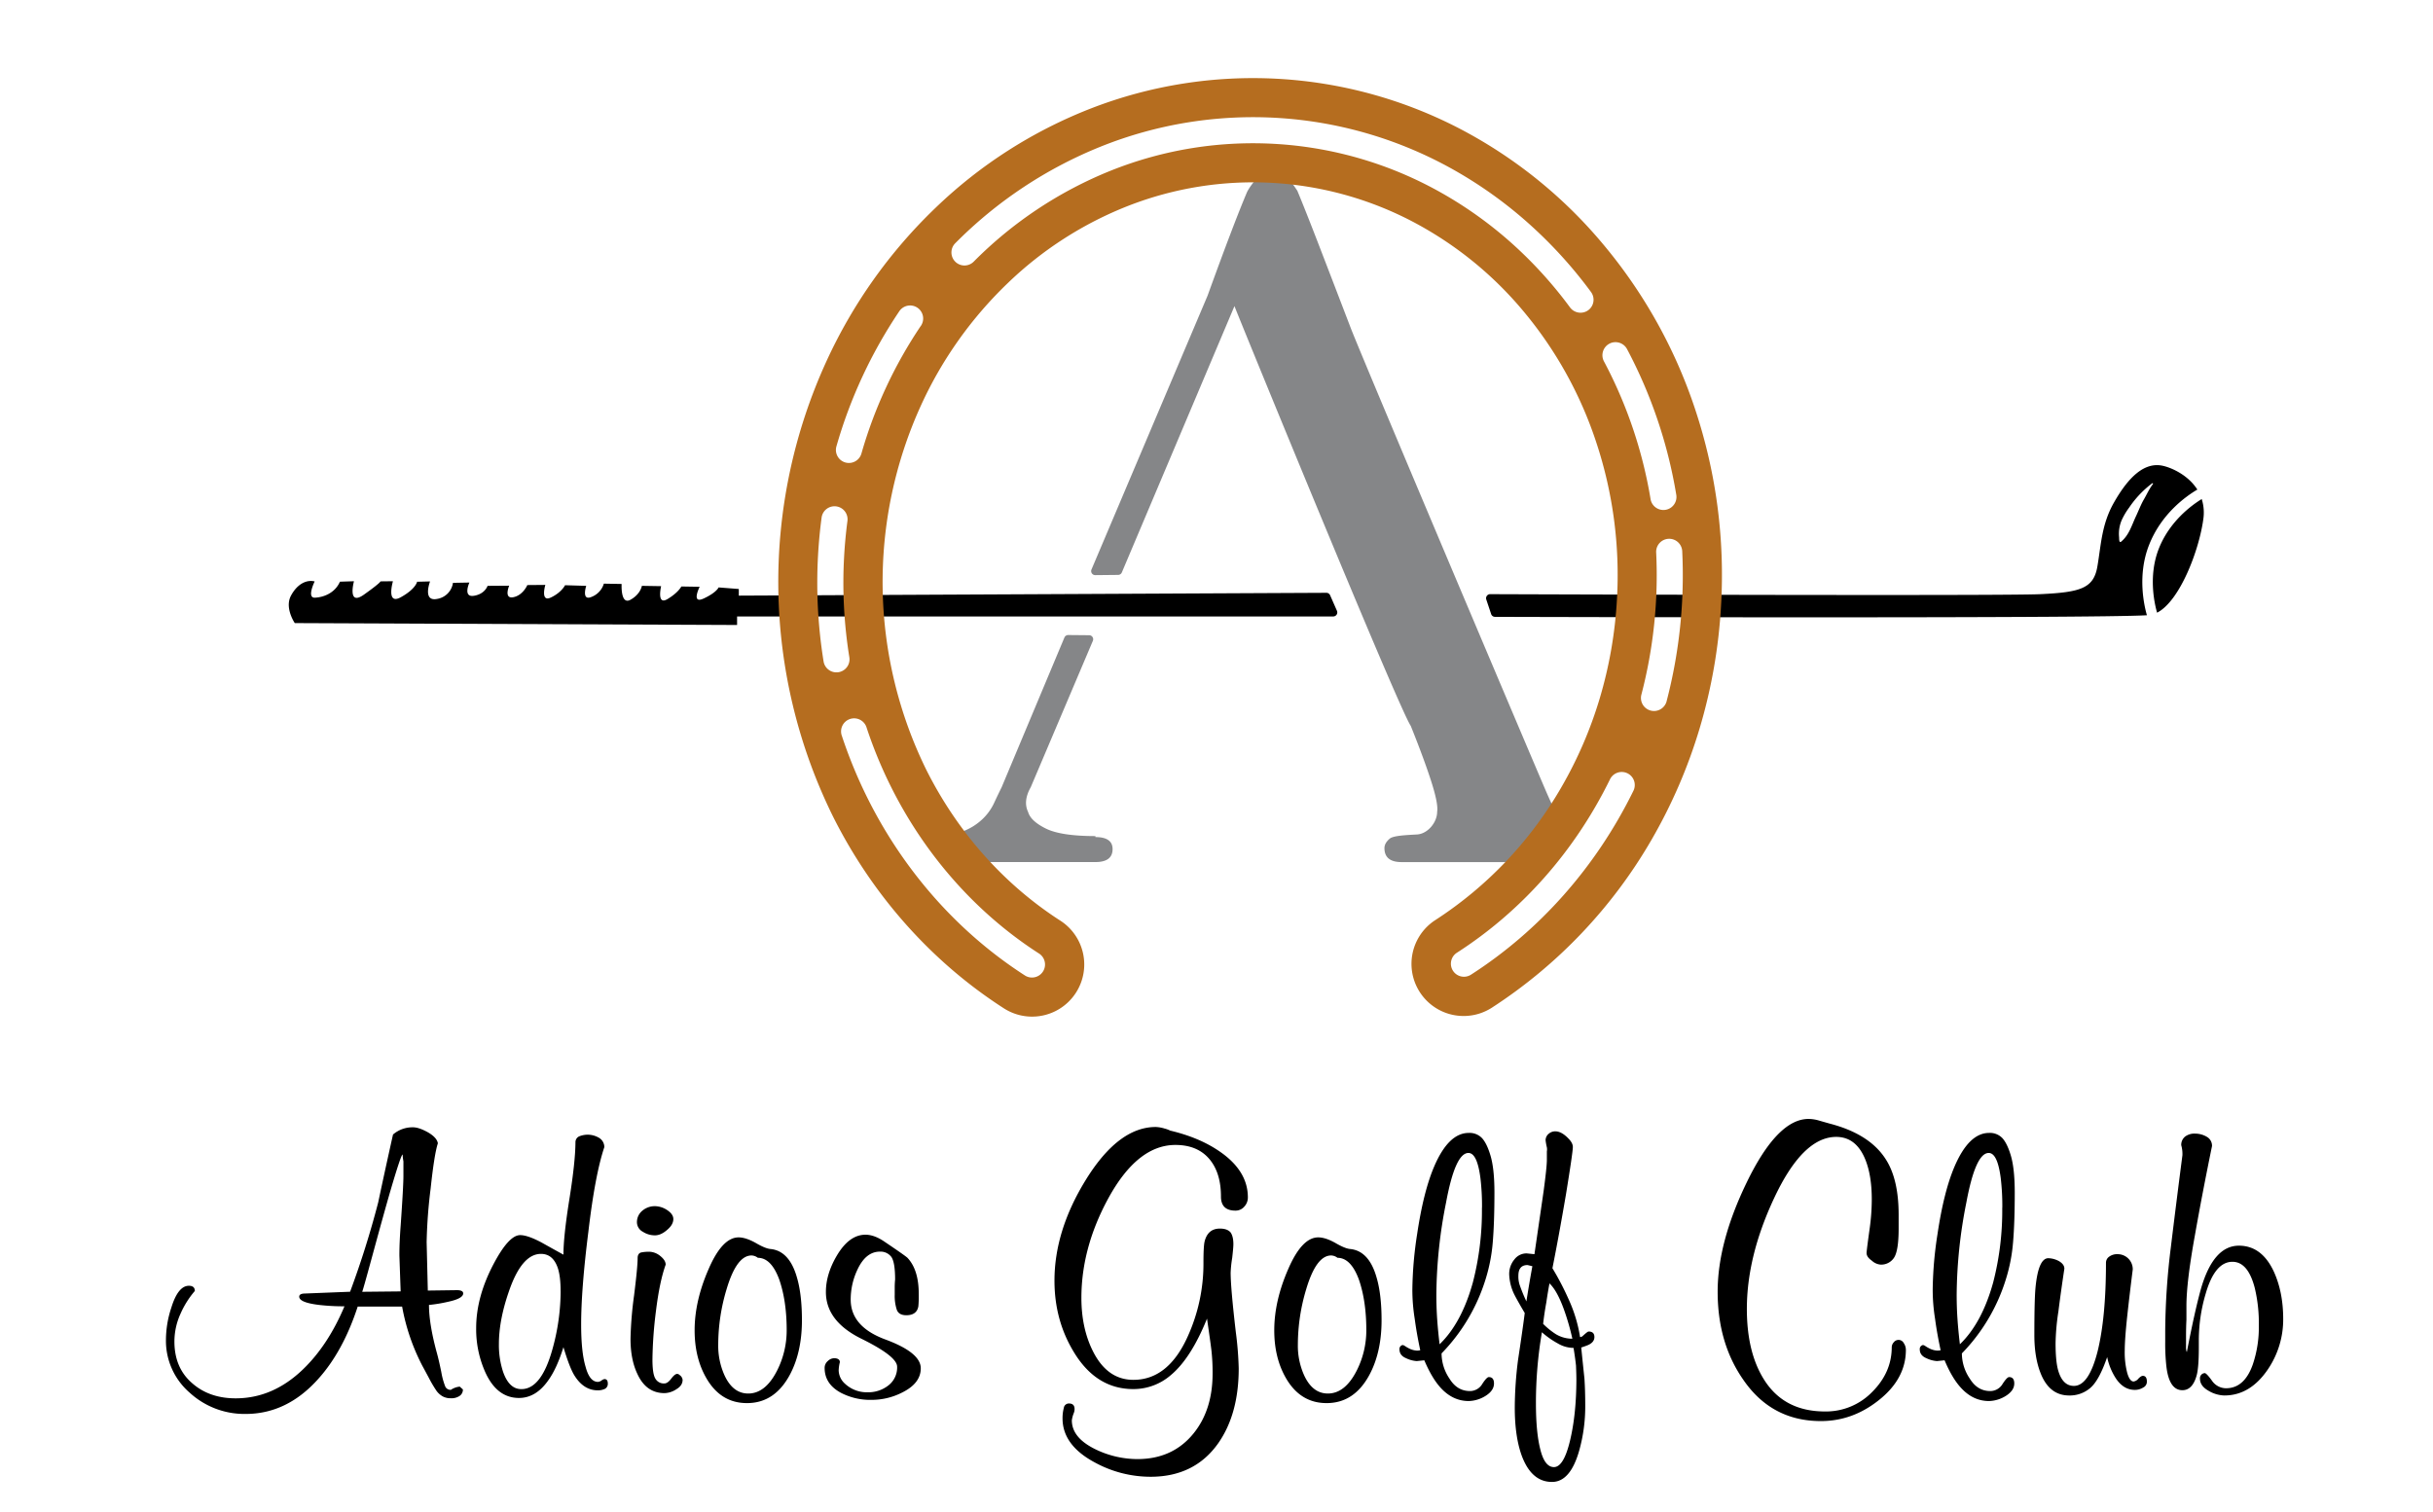
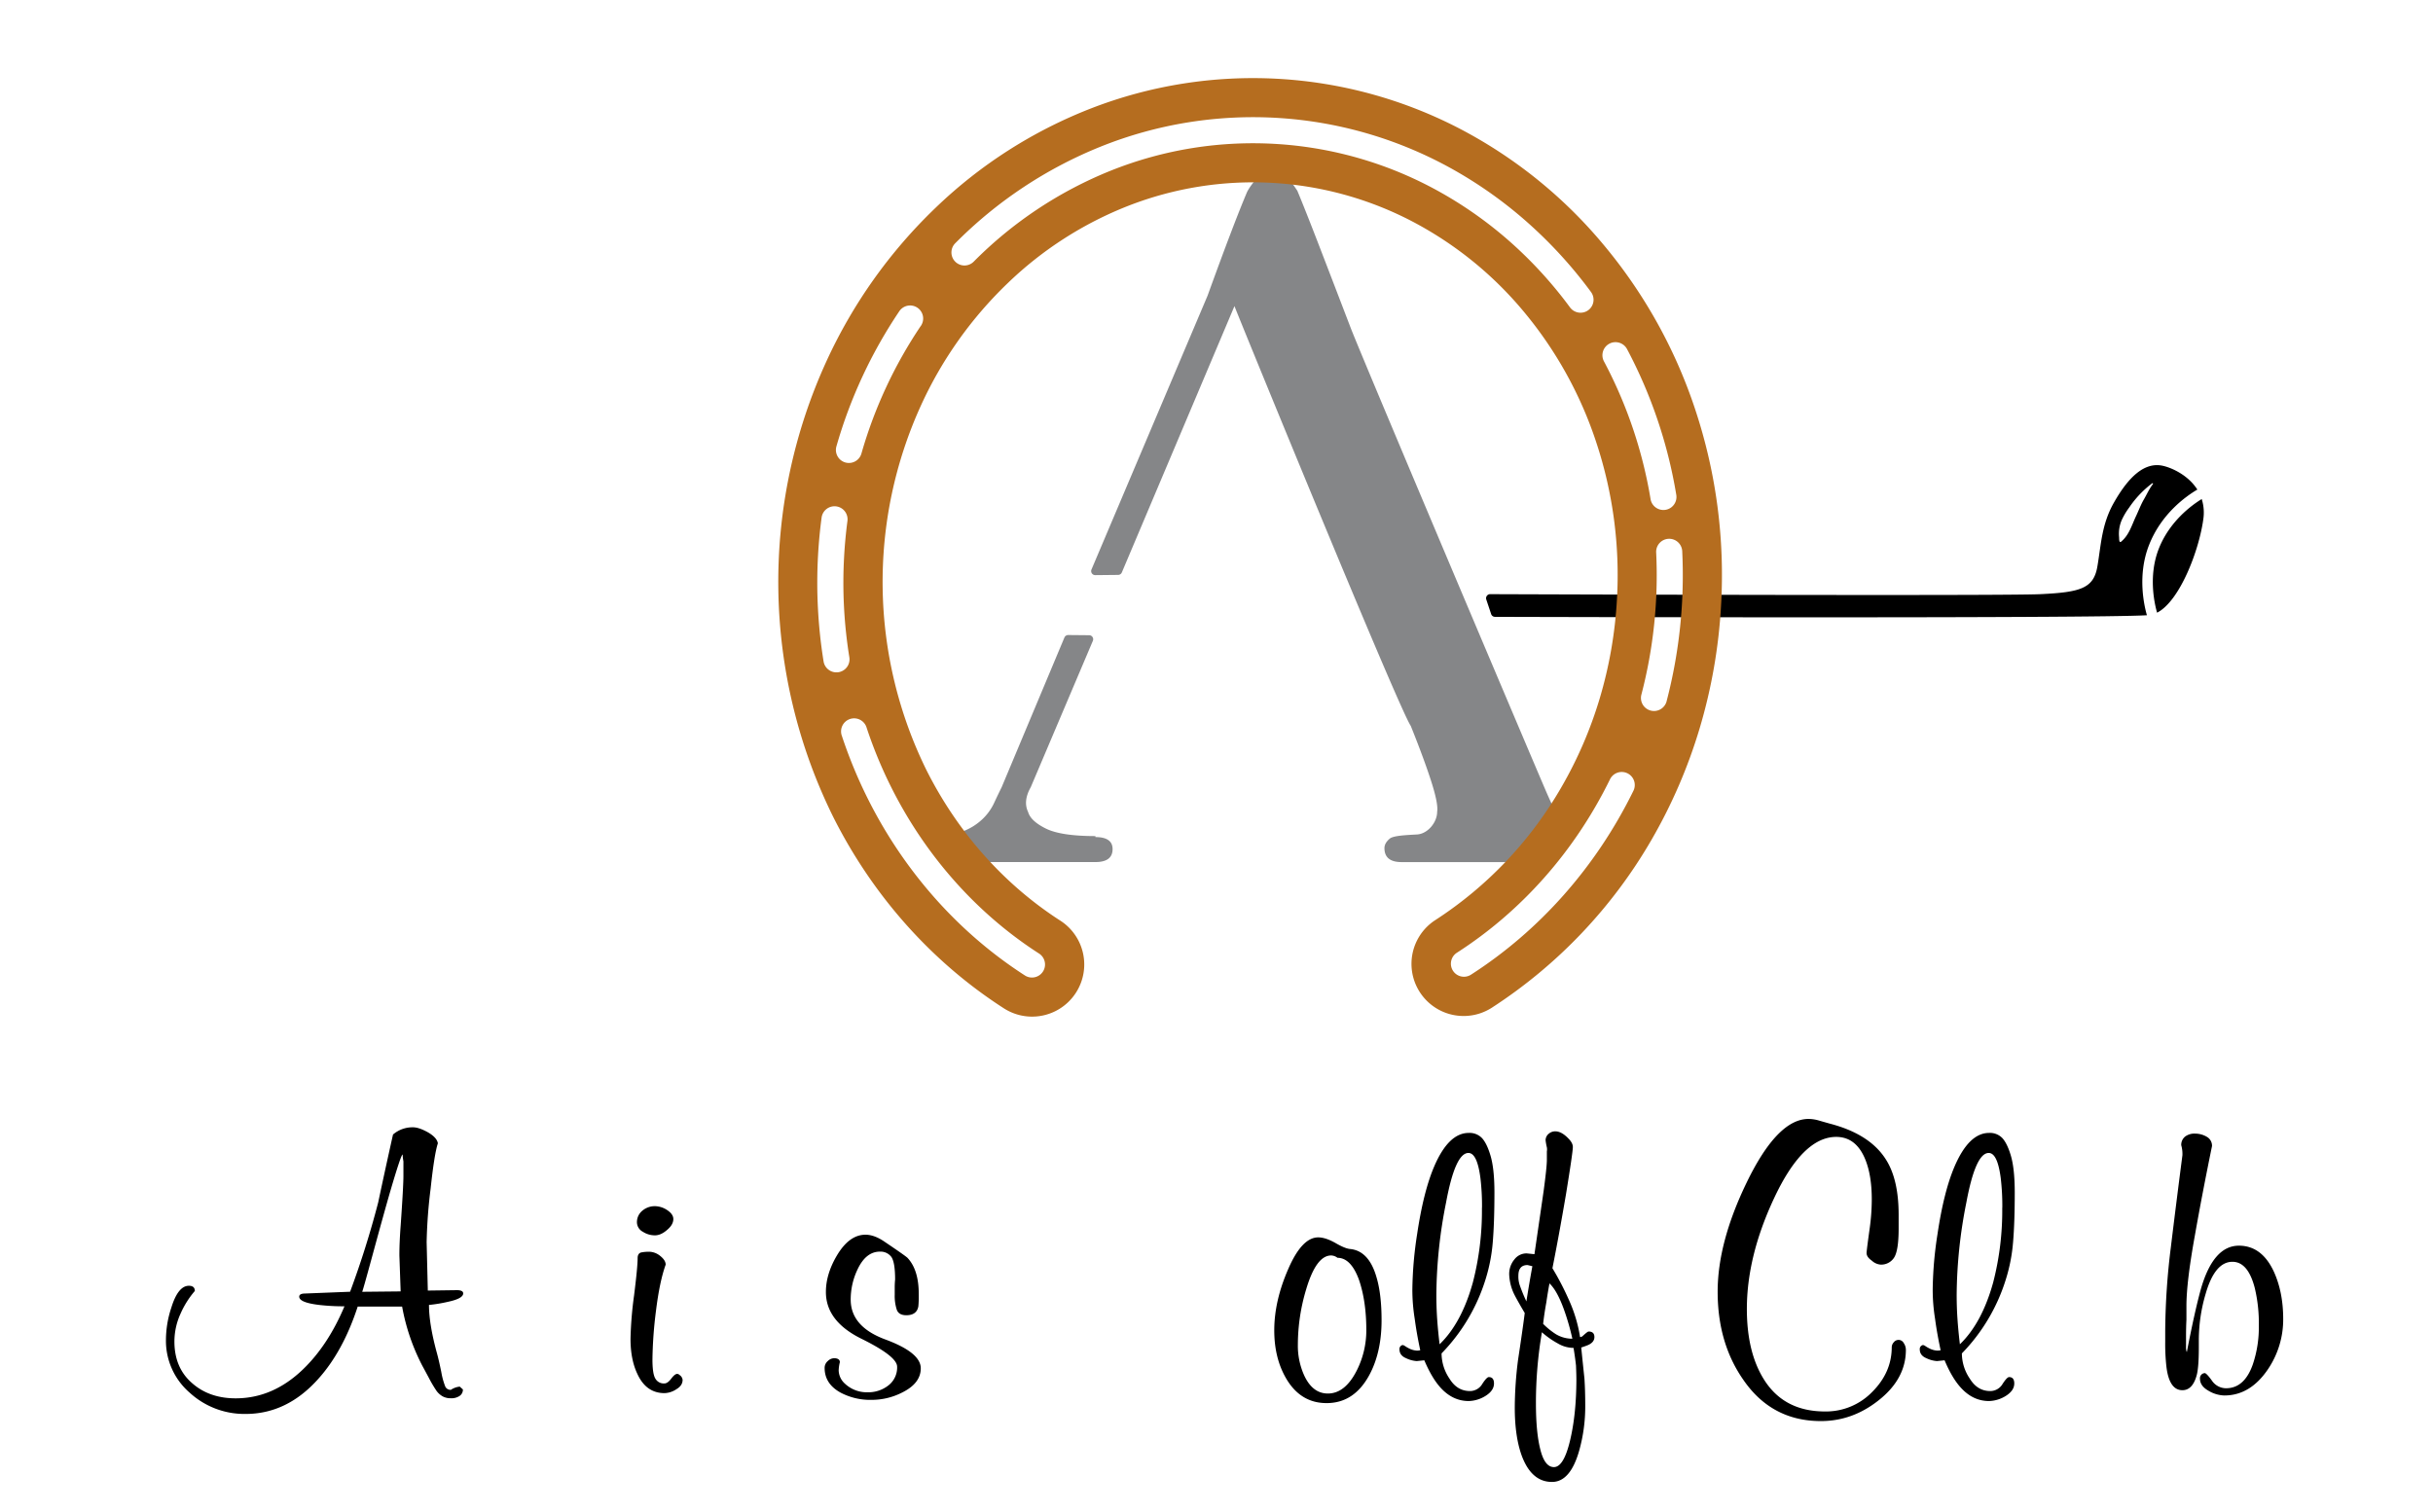
<svg xmlns="http://www.w3.org/2000/svg" id="Layer_1" data-name="Layer 1" viewBox="0 0 1369 850.77">
  <defs>
    <style>.cls-1{fill:#858688;}.cls-2{fill:#b56d1f;}</style>
  </defs>
  <path class="cls-1" d="M614.93,360.68,580,443q-4.46,7.89-1.48,14.06,1.47,5.07,10,9.28t27.86,4.22v.56q9.64,0,9.65,6.75,0,7.3-9.65,7.31H544.64L525,470.6a46.52,46.52,0,0,0,16.34-2.53,33,33,0,0,0,11.14-6.75,29.86,29.86,0,0,0,6.69-9q2.22-4.77,4.45-9.28l35.31-84.24a2.3,2.3,0,0,1,2.12-1.4l11.81.11A2.27,2.27,0,0,1,614.93,360.68Zm-.77-40.16L679.48,166.4q14.85-41,22.28-58.48a33.56,33.56,0,0,1,4.08-5.91c1.73-2.05,5.32-3.09,10.77-3.09,4.95,0,8.17,1,9.66,3.09s2.71,3.85,3.71,5.34q4.46,10.7,12.26,30.93t17.82,46.39c6.69,17.43,106.23,252.47,110.44,262s7,15.1,8.54,16.59c4.46,4.5-21.64,21.94-21.64,21.94H788.66c-6.45,0-9.66-2.62-9.66-7.88q0-2.8,3-5.34c2-1.68,9.25-2,15.29-2.33s11.37-6.79,11.37-12.79q.72-4.49-3.35-17.15t-11.51-31.2c-6.44-9-96.22-228.36-99.19-236.23L631.24,322.17a2.29,2.29,0,0,1-2.08,1.39l-12.87.13A2.28,2.28,0,0,1,614.16,320.52Z" />
  <path d="M1209.3,306.54c6.9-17.37,20.51-27.13,27.1-31-5.06-8-14.08-12.15-19.23-13.35-10.51-2.45-19.53,6.35-27.62,20.52-7.11,12.43-7.29,24-9.42,36.24s-9.59,14.38-32,15.45c-21,1-278.06.12-309.66,0a2.29,2.29,0,0,0-2.17,3l2.74,8.21a2.28,2.28,0,0,0,2.16,1.56c25.34.08,336.59.93,366.83-.9C1206.65,341.5,1202.35,324,1209.3,306.54Zm-15.8-1.67c-1.24,1-1.08-2-1.13-2.54a19.46,19.46,0,0,1,1.44-9.53,38.56,38.56,0,0,1,4.24-7.16A56.61,56.61,0,0,1,1211,272a.29.29,0,0,1,.41.07.29.29,0,0,1,0,.35h0c-2.06,2.66-3.43,5.81-5.12,8.71s-3,6.44-4.4,9.37C1199.45,295.7,1198,301.14,1193.5,304.87Z" />
  <path d="M1214.75,308.71c-6.34,16-2.06,32.49-1,36.12,12.79-6.54,23.62-35.08,26-52.56a25.19,25.19,0,0,0-.89-11.41C1232.88,284.56,1220.8,293.5,1214.75,308.71Z" />
-   <path d="M748.42,335l3.85,8.75a2.28,2.28,0,0,1-2.08,3.2H414.74v4.8l-248.87-1.07s-5.87-8.52-2.14-15.45,9.06-9.06,13.33-8c0,0-4.62,9.33.09,9.15s11.28-2.48,14.12-9l7.9-.26s-3.9,14.3,5.6,7.55,9.33-7.47,9.33-7.47l7-.08s-4,13.67,4.44,9,9.15-8.71,9.15-8.71l7.29-.18s-4.36,11.46,3.9,9.86a10.72,10.72,0,0,0,9-9.06l9.24-.17s-3.82,8.43,2.49,7.46,7.73-5.6,7.73-5.6l12.16-.09s-3.19,7.55,2.31,6.49,7.91-6.84,7.91-6.84l10.12-.09s-2.93,9.95,3.11,7.1,8-6.92,8-6.92l11.9.35s-2.84,8.71,3,6.22a11.56,11.56,0,0,0,6.93-7.46l10,.18s-.72,12.08,5,8.88,6.39-7.82,6.39-7.82l10.84.18s-2.66,11,3.55,7.28,7.82-7.1,7.82-7.1l10.3.17s-5,10,2.31,6.58,8.35-6.22,8.35-6.22l11.37.89v3.73l330.69-1.59A2.27,2.27,0,0,1,748.42,335Z" />
  <path class="cls-2" d="M953.89,230.53A282.78,282.78,0,0,0,902.5,138a264.45,264.45,0,0,0-80.88-65.44A252,252,0,0,0,613.93,61a264.25,264.25,0,0,0-87.64,56.08A282.82,282.82,0,0,0,465,203.37a298.25,298.25,0,0,0,3.86,256.45c22.31,44.4,55.49,81.63,96,107.68a29.34,29.34,0,0,0,31.76-49.35c-31.66-20.37-57.7-49.65-75.3-84.68a239.54,239.54,0,0,1-3-205.54,224.29,224.29,0,0,1,48.62-68.48,206,206,0,0,1,68.25-43.74,193.26,193.26,0,0,1,159.36,8.86,205.9,205.9,0,0,1,63,51A224.18,224.18,0,0,1,898.2,249a237.07,237.07,0,0,1,11.62,88.36,241.27,241.27,0,0,1-9.73,55.84A232.19,232.19,0,0,1,878.59,443a219.84,219.84,0,0,1-70.88,74.78,29.34,29.34,0,0,0,31.69,49.39,279,279,0,0,0,90-94.74A292.23,292.23,0,0,0,956.3,410.1a299.93,299.93,0,0,0,12.11-69.45A295.5,295.5,0,0,0,953.89,230.53ZM471.82,378.32a7.75,7.75,0,0,1-1.59.08,7.33,7.33,0,0,1-6.82-6.15,278.52,278.52,0,0,1-3.11-59.83c.4-7.05,1.06-14.15,2-21.11a7.33,7.33,0,1,1,14.54,1.91c-.87,6.6-1.5,13.33-1.87,20a263.27,263.27,0,0,0,2.94,56.67A7.34,7.34,0,0,1,471.82,378.32ZM584.64,536.66a7.33,7.33,0,0,1-4.39,13.49A7.2,7.2,0,0,1,576.7,549c-47.83-30.78-84.42-78.67-103-134.85a7.34,7.34,0,1,1,13.93-4.61C505.15,462.54,539.62,507.69,584.64,536.66ZM518.05,183.53a253.22,253.22,0,0,0-33.34,71.72,7.32,7.32,0,0,1-7.45,5.3,7.62,7.62,0,0,1-1.62-.27,7.33,7.33,0,0,1-5-9.08,268,268,0,0,1,35.27-75.87,7.34,7.34,0,1,1,12.17,8.2Zm375.62-8.94A7.36,7.36,0,0,1,883.41,173a237.33,237.33,0,0,0-32.95-36.25A226.48,226.48,0,0,0,811,108.5,215.36,215.36,0,0,0,624.74,96.15a228.77,228.77,0,0,0-76.87,51.12A7.33,7.33,0,1,1,537.5,136.9a243,243,0,0,1,81.78-54.36A230,230,0,0,1,818.22,95.72a240.61,240.61,0,0,1,42,30.12,251.81,251.81,0,0,1,35,38.49A7.33,7.33,0,0,1,893.67,174.59ZM919,445.25c-21,42.71-52.6,78.46-91.43,103.39a7.34,7.34,0,0,1-7.93-12.35c36.59-23.48,66.39-57.2,86.19-97.51A7.34,7.34,0,1,1,919,445.25ZM902.51,203.37a7.33,7.33,0,1,1,13-6.88,267.89,267.89,0,0,1,27.7,82,7.33,7.33,0,1,1-14.47,2.41A253.38,253.38,0,0,0,902.51,203.37Zm35.26,191.31a7.34,7.34,0,0,1-7.49,5.47,8.32,8.32,0,0,1-1.47-.23,7.34,7.34,0,0,1-5.23-9,265.78,265.78,0,0,0,8.32-79.84,7.34,7.34,0,1,1,14.66-.7,280.64,280.64,0,0,1-8.79,84.26Z" />
  <path d="M260.47,782a4.27,4.27,0,0,1-1.81,3.61,8.19,8.19,0,0,1-5,1.34,9.25,9.25,0,0,1-4.65-1.1,10.92,10.92,0,0,1-3.44-3.13,73.41,73.41,0,0,1-4.42-7.54q-2.94-5.49-3.38-6.26a116.94,116.94,0,0,1-11.5-33.55h-25Q193,760.65,179,776.15q-17.59,19.64-40.8,19.63a45.58,45.58,0,0,1-31.51-12,38.57,38.57,0,0,1-13.31-29.94,58.14,58.14,0,0,1,3-17.82q3.8-12.37,9.9-12.37c2.24,0,3.35,1,3.35,2.91a51.39,51.39,0,0,0-8.08,12.87A37.82,37.82,0,0,0,98.14,755q0,14.63,9.68,23.2,9.74,8.8,24.8,8.8,21,0,38-16.44,14-13.53,23.21-35.36a120.67,120.67,0,0,1-13.75-.71q-11.72-1.32-11.71-4.73c0-1.17,1.13-1.76,3.41-1.76L197,727a518.47,518.47,0,0,0,15.79-50.2q4.06-19.14,8.35-38.28a16.74,16.74,0,0,1,11.28-4.06q3.34,0,8.52,2.91c3.3,1.94,5.11,4,5.44,6.1q-2,6.06-4.07,25.46a284.15,284.15,0,0,0-2.25,30.14l.66,27.27,16.33-.22c2.39,0,3.58.61,3.58,1.82q0,2.91-8.58,4.73a80.25,80.25,0,0,1-10.67,1.76q0,10.83,4.51,27.27,1.09,4,2.39,10.34a42.63,42.63,0,0,0,2.23,8.25,3.26,3.26,0,0,0,3.19,1.92,10.92,10.92,0,0,1,5-1.81ZM226.54,649.78q-.87,0-6.76,20.07-2.91,9.9-10.34,37.18-5.44,20-5.66,20l21.66-.22-.71-20.23q0-7.26.71-16.72Q227,667.6,227,661.72v-8.09A27.89,27.89,0,0,1,226.54,649.78Z" />
-   <path d="M342,778.62a3.2,3.2,0,0,1-1.54,3,9.14,9.14,0,0,1-4.07.88q-8.09,0-13.3-8.58-2.7-4.5-6.05-15.72-3.63,11.72-8.36,18.42-7,10.17-16.66,10.17-12.37,0-18.92-14.4a59.29,59.29,0,0,1-5.17-25q0-17.12,9.46-35.36,8.79-16.89,15.29-16.89,4.29,0,12.2,4.24,6.06,3.4,12.16,6.76,0-10.33,3.35-31.29t3.41-32a3.57,3.57,0,0,1,2.25-3.36,13.06,13.06,0,0,1,4.73-.88,12.74,12.74,0,0,1,6.27,1.76,6.12,6.12,0,0,1,3,5.23q-5.22,15.51-9,47.73Q327,725.5,327,745.52q0,15.35,2.48,23.65,2.25,8.57,7,8.57a4.08,4.08,0,0,0,1.82-.66,4.29,4.29,0,0,1,1.81-.93C341.36,776.15,342,777,342,778.62Zm-26.56-52q0-8.29-1.59-13-2.7-7.92-9.46-7.92-10.79,0-18,21-5.67,16.23-5.67,29.75A48.45,48.45,0,0,0,283,771.86q3.41,10,10.39,9.95,11.28,0,17.54-22.76A122.16,122.16,0,0,0,315.46,726.6Z" />
  <path d="M384.09,776.59q0,3.2-3.41,5.22a12.73,12.73,0,0,1-6.76,2.26q-10.35,0-15.29-10.83-3.86-8.09-3.85-19.8a210.77,210.77,0,0,1,2-24.36q2-16,2-21c0-1.65.6-2.7,1.81-3.14a21.78,21.78,0,0,1,4.95-.44,10.15,10.15,0,0,1,5.83,2.26q3.19,2.48,3.19,5-3.4,9.45-5.44,25.9a237,237,0,0,0-2,27.49q0,7.86,1.54,10.56a5.44,5.44,0,0,0,5.17,2.91c1.21,0,2.49-.89,3.85-2.69s2.47-2.69,3.35-2.69a2,2,0,0,1,1.37.65A3.75,3.75,0,0,1,384.09,776.59Zm-5.22-90.51c0,2.09-1.12,4.1-3.36,6q-3.57,3.18-7,3.18a12.34,12.34,0,0,1-6.77-2,6.12,6.12,0,0,1-3.35-5.39,8.31,8.31,0,0,1,3.13-6.54,10.78,10.78,0,0,1,7.21-2.48,12.73,12.73,0,0,1,6.76,2.26Q378.87,683.38,378.87,686.08Z" />
-   <path d="M451.23,743.05q0,17.6-6.54,30.19-8.58,16.44-24.36,16.44-14.64,0-22.71-13.75-6.76-11.49-6.77-27.22,0-16.5,7.87-34.48,7.69-17.82,16.88-17.82,4.06,0,9.73,3.19,5.39,3.14,8.3,3.36,10.62,1.1,14.85,16.22Q451.23,728.65,451.23,743.05Zm-8.58,5.66q0-16.71-4.29-28.87-4.5-11.93-11.93-11.93a6.08,6.08,0,0,0-3.57-1.32q-8.37,0-14,18.91a108.36,108.36,0,0,0-4.73,31.29,40.49,40.49,0,0,0,3.57,17.33q4.74,10.17,13.31,10.17,9.68,0,16.22-12.87A50,50,0,0,0,442.65,748.71Z" />
  <path d="M518.1,770.1q0,8.31-10.17,13.47a37.74,37.74,0,0,1-17.55,4.29A35.69,35.69,0,0,1,473,783.79q-9-4.95-9-13.91A5,5,0,0,1,465.8,766a5.27,5.27,0,0,1,3.85-1.59c2,.14,2.92.9,2.92,2.25a22,22,0,0,0-.66,4.51,10.31,10.31,0,0,0,3.35,7.42,18,18,0,0,0,12.87,5,18.32,18.32,0,0,0,11.93-4,12.71,12.71,0,0,0,4.73-10.39q0-5.83-20.07-15.73t-20-26.4q0-9.88,6.05-20.23,7-11.94,16.22-11.93,4.74,0,10.18,3.57,12.38,8.35,13.47,9.46,6.33,6.76,6.32,20.29a58.23,58.23,0,0,1-.22,7c-.58,3.3-2.84,5-6.76,5q-4.29,0-5.39-3.13a25.07,25.07,0,0,1-1.15-8.36v-4.29c0-1.36.07-2.79.22-4.29q0-9.45-2-12.59a7.58,7.58,0,0,0-6.55-3.14q-7.92,0-12.64,10.12a39.29,39.29,0,0,0-3.8,16.88q0,15.34,19.8,22.55Q518.11,761.31,518.1,770.1Z" />
-   <path d="M702.15,673.92a7.5,7.5,0,0,1-2,5.17,6.42,6.42,0,0,1-5,2.26q-8.14,0-8.14-7.92,0-12.81-6-20.46-6.76-8.58-19.63-8.58-21.39,0-37.84,30.19-15.06,27.72-15.06,55.87,0,16.89,6.32,29.7,8.09,16.44,22.93,16.44,19.63,0,30.63-24.53a98.91,98.91,0,0,0,8.8-41.46q0-9.24.66-11.93,1.82-7.2,8.58-7.21c2.86,0,4.89.76,6.1,2.26Q694,696,694,700.26q0,1.82-.66,7.65a66.54,66.54,0,0,0-.88,8.36q0,8.52,2.92,33.54A190.57,190.57,0,0,1,697,770.1q0,25.68-11.49,42.12-13.31,18.91-38.11,18.92A65.39,65.39,0,0,1,615.87,823q-18-9.68-18-24.74a22.79,22.79,0,0,1,.72-5.89,2.86,2.86,0,0,1,2.91-2.47q3.13,0,3.14,3.13a6.14,6.14,0,0,1-.44,2.26,17.21,17.21,0,0,0-1.1,4.07q0,10.11,14,16.66A54.32,54.32,0,0,0,640,821.19q19.85,0,31.56-14.41Q682.31,793.52,682.3,773a110.07,110.07,0,0,0-.66-13.06q-.66-5.43-2.48-17.79-9,22.26-20.29,31.72a32.13,32.13,0,0,1-21.17,7.92q-20.94,0-33.54-20.95Q593.33,743,593.33,720.77q0-27.93,17.37-56.31,18.48-30.18,39.65-30.18a19.41,19.41,0,0,1,4.95.88,15.26,15.26,0,0,1,3.13,1.15q16,3.8,27.06,11.22Q702.16,658.59,702.15,673.92Z" />
  <path d="M777.38,743.05q0,17.6-6.55,30.19-8.58,16.44-24.36,16.44-14.62,0-22.71-13.75Q717,764.44,717,748.71q0-16.5,7.86-34.48,7.7-17.82,16.88-17.82,4.08,0,9.74,3.19,5.38,3.14,8.3,3.36,10.62,1.1,14.85,16.22Q777.38,728.65,777.38,743.05Zm-8.58,5.66q0-16.71-4.29-28.87-4.51-11.93-11.93-11.93a6.1,6.1,0,0,0-3.58-1.32q-8.36,0-14,18.91a108.34,108.34,0,0,0-4.72,31.29,40.49,40.49,0,0,0,3.57,17.33q4.73,10.17,13.31,10.17,9.67,0,16.22-12.87A50.13,50.13,0,0,0,768.8,748.71Z" />
  <path d="M840.89,671.17q0,16.67-.93,27.86a95.58,95.58,0,0,1-4.07,21,103.64,103.64,0,0,1-24.75,41.68,25.48,25.48,0,0,0,4.45,14.19q4.29,7,11.5,7a8.06,8.06,0,0,0,7-4.07q2.48-3.8,3.63-3.79c1.94,0,2.92,1.19,2.92,3.57,0,2.72-1.58,5-4.73,7a18.75,18.75,0,0,1-9.46,2.91q-9,0-15.78-7.42-4.95-5.39-9.24-15.51l-4.24.44a16.05,16.05,0,0,1-5.94-1.59q-3.79-1.55-3.79-5A2.26,2.26,0,0,1,789.2,757a2.78,2.78,0,0,1,1.35.58,21.19,21.19,0,0,0,2.11,1.24,11.09,11.09,0,0,0,4.73,1.32,7.51,7.51,0,0,0,1.76-.22q-2-9.24-3.13-17.76a104.06,104.06,0,0,1-1.32-16.23,216.78,216.78,0,0,1,2.69-31.34q3.58-24.09,9.68-38.27,8.08-18.71,19.36-18.7a9.61,9.61,0,0,1,7.53,3q2.7,3,4.68,9.65Q840.89,657.71,840.89,671.17Zm-7,8.58a131.65,131.65,0,0,0-.88-16.66q-1.82-14.19-6.76-14.19-7.43,0-12.59,27.94a271.94,271.94,0,0,0-5.45,51.8q0,7,.44,13.53t1.38,14.4q12.36-11.93,18.69-34.69A161.17,161.17,0,0,0,833.85,679.75Z" />
  <path d="M897.14,752.5q0,2.93-3.57,4.51c-1.06.44-2.35.9-3.85,1.38q1.1,10.77,1.82,17.54.44,6.77.44,14.85a91.74,91.74,0,0,1-3.41,25.68q-5,17.6-15.29,17.59-11.94,0-17.38-15.78-3.57-10.56-3.57-26.12a217.36,217.36,0,0,1,1.81-26.56q2.7-17.82,3.8-26.61-4-6.76-5.83-10.34a27.75,27.75,0,0,1-2.92-11.49,12.74,12.74,0,0,1,2.92-8.31,8.49,8.49,0,0,1,7-3.41l4.29.44q4.73-32.45,5.17-35.58,1.82-13.51,1.82-17.54V648a5.77,5.77,0,0,0,.1-1.1,6.15,6.15,0,0,0-.1-1.15,30.47,30.47,0,0,1-.72-4.07,4.73,4.73,0,0,1,1.81-3.63,5.56,5.56,0,0,1,3.63-1.32c2.39,0,4.86,1.36,7.43,4.07q2.47,2.48,2.47,4.73,0,2.91-3.85,26.56-4.07,23.86-7.64,41.68a157.36,157.36,0,0,1,9.24,17.76,81.13,81.13,0,0,1,6.32,21,2.52,2.52,0,0,0,1.76-.88q2.48-2.25,3-2.25C896,749.37,897.14,750.41,897.14,752.5Zm-34.91-39.86-2.7-.66c-3.44,0-5.17,2-5.17,6a15.13,15.13,0,0,0,.66,5,93.84,93.84,0,0,0,3.85,9.46Q860.42,722.53,862.23,712.64ZM887,776.86c0-2.41-.08-5.2-.22-8.35q-.49-4.51-1.38-9.9a17.43,17.43,0,0,1-8.8-2.48,49,49,0,0,1-9-6.32,236.54,236.54,0,0,0-3.36,40.09q0,16.22,2.48,25.9,2.46,9.9,7.64,9.9,5.45,0,9-14.63T887,776.86Zm-2.26-23.42A136.18,136.18,0,0,0,880,737q-3.84-10.62-8.14-14.69-.87,4.52-1.76,10.62-1.15,6.27-1.81,12.15a42.58,42.58,0,0,0,7.2,5.83A17.85,17.85,0,0,0,884.77,753.44Z" />
  <path d="M1072.4,759.71q0,16.44-15.57,28.59-14.62,11.49-32.22,11.5-27.72,0-43.66-23.21Q966.49,755.92,966.49,727q0-27.7,16.22-61.25,17.37-36,34.92-36a21.5,21.5,0,0,1,5.85.9q3.16.92,6.3,1.79,22.32,5.84,31.34,20.07,7.22,11.22,7.21,31.29v7.64q0,12.16-2.48,16.23a8.63,8.63,0,0,1-7.64,4.07,8.2,8.2,0,0,1-5-2.26q-2.93-2-2.92-4.29c0-.91.61-5.72,1.82-14.4a118.5,118.5,0,0,0,1.1-15.79q0-13.31-3.58-22.27-5.16-12.87-16.44-12.87-18.91,0-35.14,34.92-15.12,32.44-15.12,61.92,0,24.15,9.46,39.43,11.26,18.26,34.48,18.26a36.23,36.23,0,0,0,26.58-11q11-11,11-25.21a4.17,4.17,0,0,1,1.13-2.72,3.42,3.42,0,0,1,2.72-1.35,3.29,3.29,0,0,1,2.91,1.81A6.82,6.82,0,0,1,1072.4,759.71Z" />
  <path d="M1133.66,671.17q0,16.67-.94,27.86a95,95,0,0,1-4.07,21,103.5,103.5,0,0,1-24.74,41.68,25.4,25.4,0,0,0,4.45,14.19q4.29,7,11.49,7a8.09,8.09,0,0,0,7-4.07q2.48-3.8,3.63-3.79,2.91,0,2.91,3.57c0,2.72-1.58,5-4.73,7a18.72,18.72,0,0,1-9.46,2.91q-9,0-15.78-7.42-5-5.39-9.24-15.51l-4.23.44a16.05,16.05,0,0,1-5.94-1.59q-3.8-1.55-3.79-5A2.25,2.25,0,0,1,1082,757a2.75,2.75,0,0,1,1.34.58,21.47,21.47,0,0,0,2.12,1.24,11,11,0,0,0,4.73,1.32,7.64,7.64,0,0,0,1.76-.22q-2-9.24-3.14-17.76a104.06,104.06,0,0,1-1.32-16.23,215.52,215.52,0,0,1,2.7-31.34q3.57-24.09,9.68-38.27,8.09-18.71,19.35-18.7a9.62,9.62,0,0,1,7.54,3q2.68,3,4.67,9.65Q1133.65,657.71,1133.66,671.17Zm-7,8.58a133.55,133.55,0,0,0-.88-16.66q-1.82-14.19-6.77-14.19-7.42,0-12.59,27.94a271.89,271.89,0,0,0-5.44,51.8q0,7,.44,13.53t1.37,14.4q12.38-11.93,18.7-34.69A161.59,161.59,0,0,0,1126.62,679.75Z" />
-   <path d="M1208,777.52a3.58,3.58,0,0,1-2,3.36,8.91,8.91,0,0,1-4.73,1.37q-6.32,0-10.61-6.32a34.8,34.8,0,0,1-5-12.15q-4.5,13.08-9.46,17.35a17.66,17.66,0,0,1-11.93,4.26q-11.06,0-16-12.37-3.59-9-3.58-21.62,0-20.07.66-26.83,1.61-16.44,7.21-16.44a13.34,13.34,0,0,1,5.88,1.59q3.13,1.81,3.14,4.29-2,13.26-3.36,24.09a131,131,0,0,0-1.59,17.81q0,9.69,1.32,14.85,2.47,9.24,9,9.24,8.37,0,13.31-19.36,4.73-19.18,4.73-49.82a4.19,4.19,0,0,1,1.82-3.57,7.44,7.44,0,0,1,4.72-1.38,8.47,8.47,0,0,1,8.53,8.58q-1.77,14-3.14,26.56-1.37,12.87-1.37,19.14a46.17,46.17,0,0,0,1.37,12.43c.92,3.3,2.13,4.94,3.63,4.94a4.25,4.25,0,0,0,2.67-1.59c1-1.06,1.88-1.59,2.5-1.59C1207.2,774.34,1208,775.4,1208,777.52Z" />
  <path d="M1284.71,742.39a50,50,0,0,1-8.52,28.15q-10,14.85-24.58,14.85a18.24,18.24,0,0,1-9-2.7c-3.15-1.79-4.73-4.05-4.73-6.76a2.86,2.86,0,0,1,2.7-3.13c.62,0,2,1.42,4.06,4.28a9.59,9.59,0,0,0,7.92,4.24q10.35,0,15.07-13.47A65.3,65.3,0,0,0,1271,746a85.4,85.4,0,0,0-2.26-21q-3.8-14.85-12.59-14.85-9.9,0-15.07,18a91.65,91.65,0,0,0-3.85,26.12v4.07q0,10.77-1.1,15.28-2.25,8.8-8.14,8.8-7.43,0-9-13.3a116.94,116.94,0,0,1-.67-14v-6.05a397.22,397.22,0,0,1,3.14-46.85q3.18-26.12,6.54-52a17.86,17.86,0,0,0-.66-5.67,6,6,0,0,1,2.26-4.94,8.81,8.81,0,0,1,5.61-1.6,12.87,12.87,0,0,1,6.54,1.81,5.77,5.77,0,0,1,2.91,5.17q-5.59,27.29-9.67,50.48-4.74,26.13-4.73,39.65v7.65q-.23,4.29-.22,10.11v5.23a7.08,7.08,0,0,0,.44,2.91q4.29-22.32,7.86-35.36,7-24.57,21.45-24.58,13,0,19.79,14.91Q1284.72,727.48,1284.71,742.39Z" />
</svg>